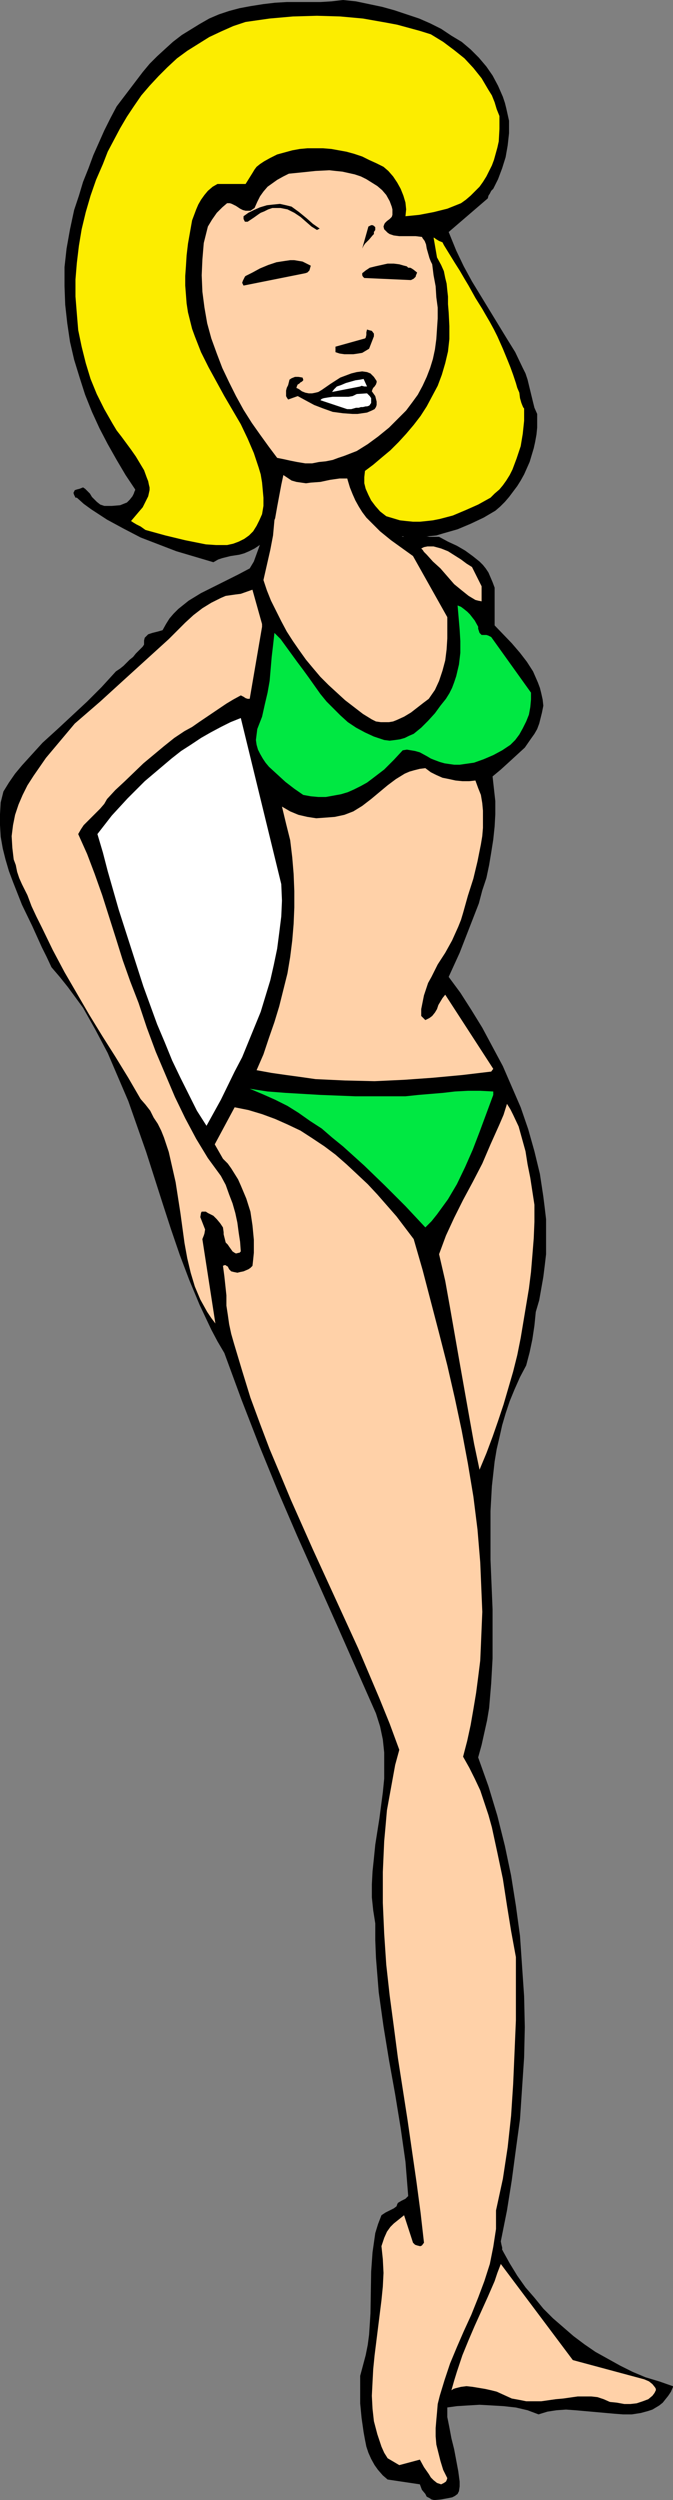
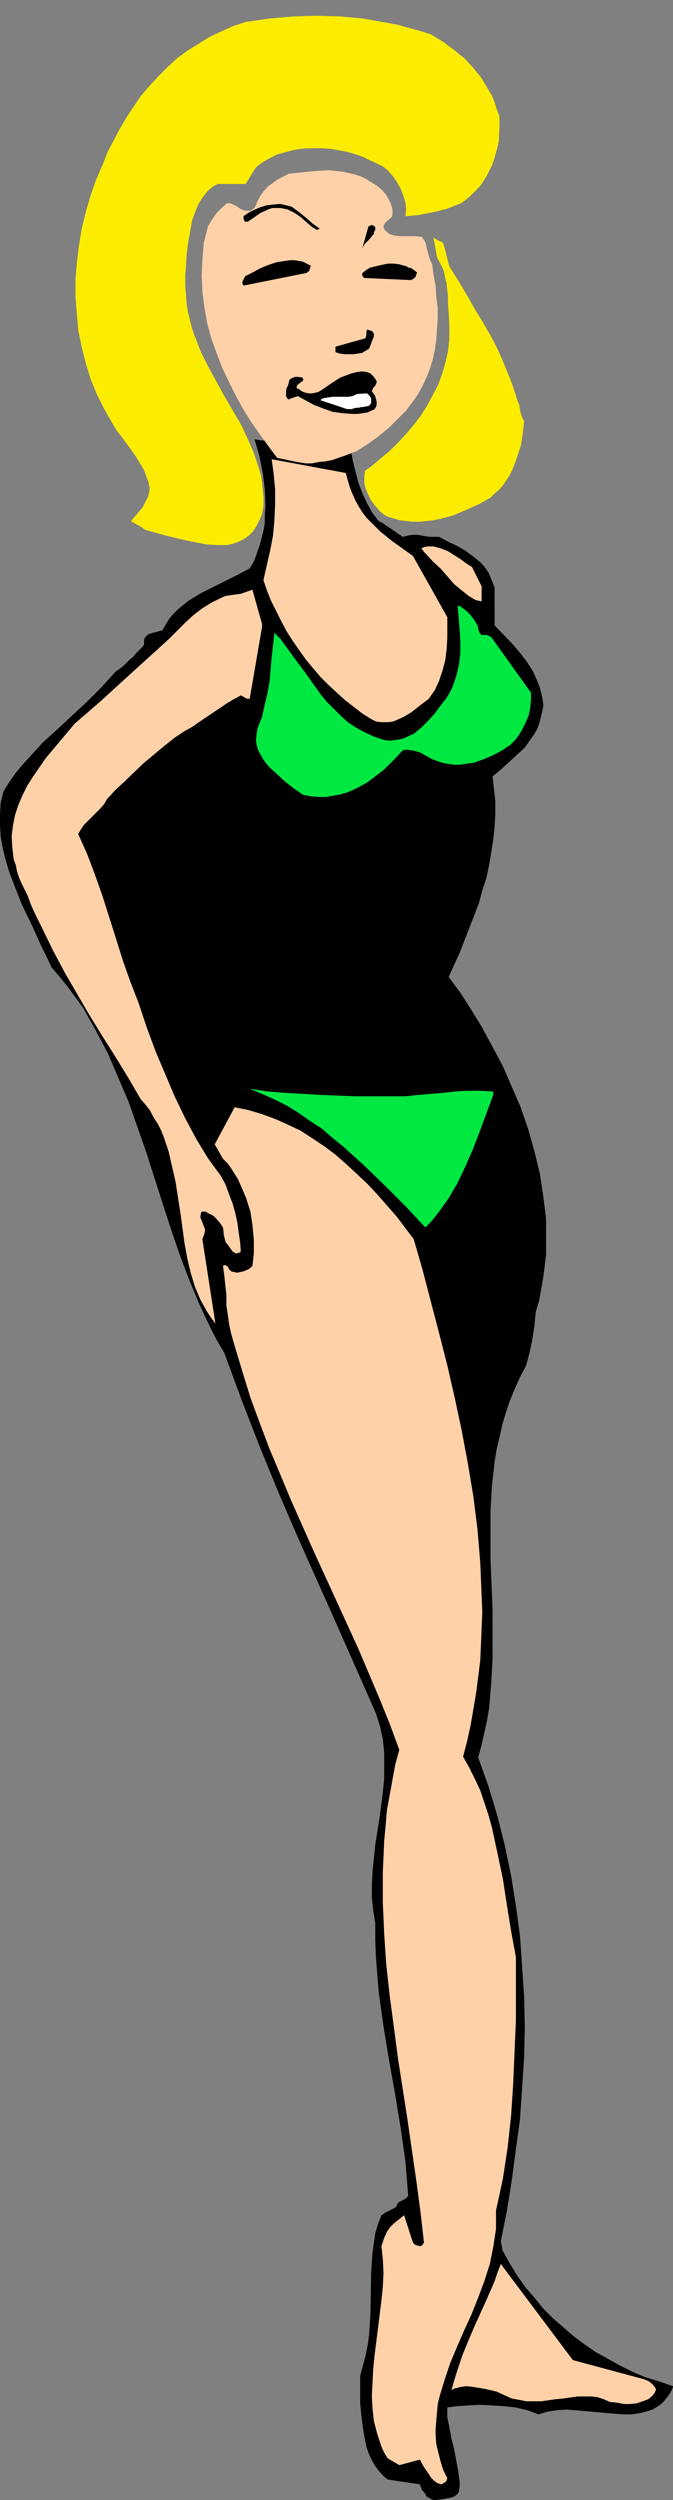
<svg xmlns="http://www.w3.org/2000/svg" xmlns:ns1="http://sodipodi.sourceforge.net/DTD/sodipodi-0.dtd" xmlns:ns2="http://www.inkscape.org/namespaces/inkscape" version="1.0" width="41.955mm" height="155.711mm" id="svg23" ns1:docname="Bikini Woman 04.wmf">
  <rect width="100%" height="100%" fill="#808080" stroke="none" />
  <ns1:namedview id="namedview23" pagecolor="#ffffff" bordercolor="#000000" borderopacity="0.25" ns2:showpageshadow="2" ns2:pageopacity="0.0" ns2:pagecheckerboard="0" ns2:deskcolor="#d1d1d1" ns2:document-units="mm" />
  <defs id="defs1">
    <pattern id="WMFhbasepattern" patternUnits="userSpaceOnUse" width="6" height="6" x="0" y="0" />
  </defs>
  <path style="fill:#000000;fill-opacity:1;fill-rule:evenodd;stroke:none" d="m 105.391,566.7 v 0.97 1.293 l 0.485,2.424 0.485,2.585 0.647,2.585 0.485,2.585 0.485,2.585 0.323,2.424 v 1.131 l -0.162,1.131 -0.323,0.646 -0.647,0.485 -0.647,0.323 -0.808,0.162 -1.778,0.323 -1.616,0.162 -0.647,-0.162 -0.485,-0.323 -0.647,-0.323 -0.323,-0.646 -0.808,-0.97 -0.485,-1.293 -7.597,-1.131 -1.131,-0.97 -1.131,-1.293 -0.808,-1.131 -0.808,-1.454 -0.647,-1.454 -0.485,-1.454 -0.323,-1.616 -0.323,-1.778 -0.485,-3.393 -0.323,-3.393 v -3.393 -3.07 l 0.647,-2.424 0.647,-2.424 0.485,-2.424 0.323,-2.424 0.323,-5.009 0.162,-9.857 0.162,-2.262 0.162,-2.262 0.323,-2.262 0.323,-2.262 0.647,-2.101 0.808,-2.101 0.97,-0.646 0.97,-0.485 0.97,-0.485 0.647,-0.485 0.162,-0.485 0.162,-0.323 0.808,-0.485 0.97,-0.485 0.323,-0.323 0.323,-0.323 -0.323,-4.04 -0.323,-4.04 -1.131,-7.918 -1.293,-7.918 -1.455,-8.08 -1.293,-7.918 -1.131,-8.08 -0.323,-4.04 -0.323,-4.04 -0.162,-4.04 v -4.04 l -0.485,-3.07 -0.323,-3.07 v -3.07 l 0.162,-3.07 0.323,-3.07 0.323,-3.232 0.97,-6.14 0.808,-6.14 0.323,-3.232 v -3.07 -3.07 l -0.323,-3.07 -0.647,-3.07 -0.97,-3.07 -9.214,-20.845 -9.375,-21.007 -4.526,-10.503 -4.364,-10.665 -4.203,-10.827 -4.041,-10.988 -1.616,-2.747 -1.455,-2.747 -2.748,-5.817 -2.425,-5.817 -2.263,-5.979 -2.101,-6.14 -1.94,-5.979 -3.879,-12.119 -2.101,-5.979 -2.101,-5.979 -2.425,-5.656 -2.425,-5.656 -2.91,-5.494 -1.455,-2.585 -1.455,-2.585 -1.778,-2.424 -1.778,-2.424 -1.94,-2.424 -1.94,-2.262 -1.131,-2.424 -1.131,-2.262 -2.263,-5.009 -2.425,-5.009 -2.101,-5.332 -0.97,-2.585 -0.808,-2.747 -0.647,-2.585 -0.485,-2.747 L 0,194.233 v -2.585 l 0.162,-2.747 0.647,-2.585 1.293,-2.101 1.455,-2.101 1.616,-1.939 1.616,-1.778 3.233,-3.555 3.556,-3.232 6.951,-6.464 3.394,-3.393 3.394,-3.717 0.97,-0.646 0.808,-0.646 1.455,-1.454 0.808,-0.646 0.647,-0.808 1.616,-1.616 0.323,-0.485 v -0.485 -0.485 l 0.162,-0.646 0.485,-0.485 0.323,-0.323 0.97,-0.323 1.293,-0.323 1.131,-0.323 0.808,-1.454 0.808,-1.293 0.97,-1.131 1.131,-1.131 2.425,-1.939 2.91,-1.778 2.91,-1.454 2.91,-1.454 2.91,-1.454 2.748,-1.454 0.97,-1.616 0.647,-1.778 0.647,-1.778 0.485,-1.778 0.485,-1.939 0.323,-1.778 v -1.939 l 0.162,-2.101 -0.162,-3.878 -0.485,-3.878 -0.808,-4.04 -1.131,-3.878 1.131,0.162 1.293,0.162 1.131,0.162 1.293,0.162 2.748,0.646 2.748,0.485 2.748,0.162 h 1.455 l 1.293,-0.162 1.455,-0.323 1.293,-0.485 1.293,-0.646 1.293,-0.808 h 0.97 l 0.97,5.333 0.647,2.585 0.647,2.585 0.97,2.585 1.131,2.424 1.131,2.101 1.616,2.101 0.97,0.485 0.647,0.485 1.455,0.97 2.586,1.778 1.293,-0.323 0.97,-0.162 h 1.131 l 0.97,0.162 0.97,0.162 0.97,0.162 h 1.131 1.131 l 2.101,1.131 2.101,0.97 1.94,1.131 1.778,1.293 1.616,1.293 0.808,0.808 0.647,0.808 0.647,0.97 0.485,1.131 0.485,1.131 0.485,1.293 v 8.888 l 4.041,4.201 1.94,2.262 1.616,2.101 1.455,2.262 1.131,2.585 0.485,1.293 0.323,1.293 0.323,1.454 0.162,1.454 -0.323,1.616 -0.323,1.293 -0.323,1.293 -0.485,1.293 -0.647,1.131 -0.808,1.131 -1.455,2.101 -1.94,1.778 -1.94,1.778 -1.778,1.616 -1.94,1.616 0.323,2.909 0.323,2.909 v 3.07 l -0.162,2.909 -0.323,3.07 -0.485,3.07 -0.485,2.909 -0.647,3.07 -0.97,2.909 -0.808,3.07 -2.263,5.817 -2.263,5.817 -2.586,5.656 2.748,3.717 2.586,4.04 2.586,4.201 2.425,4.525 2.425,4.525 2.101,4.848 2.101,4.848 1.778,5.171 1.455,5.171 1.293,5.333 0.808,5.333 0.323,2.585 0.323,2.747 v 2.747 2.747 2.747 l -0.323,2.747 -0.323,2.585 -0.485,2.747 -0.485,2.747 -0.808,2.747 -0.323,3.232 -0.485,3.232 -0.647,3.07 -0.808,3.07 -1.455,2.747 -1.293,2.909 -1.131,2.747 -0.97,2.909 -0.808,2.747 -0.647,2.909 -0.647,2.747 -0.485,2.909 -0.647,5.817 -0.323,5.817 v 5.656 5.817 l 0.485,11.635 v 5.817 5.817 l -0.323,5.817 -0.485,5.817 -0.485,2.909 -0.647,2.909 -0.647,2.909 -0.808,2.909 2.425,6.787 2.101,6.948 1.778,7.11 1.455,6.948 1.131,7.11 0.97,7.11 0.485,7.11 0.485,7.11 0.162,7.272 -0.162,7.11 -0.485,7.272 -0.485,7.272 -0.97,7.11 -0.97,7.272 -1.131,7.11 -1.455,7.272 0.162,0.808 0.162,0.646 v 0.646 h 0.162 v 0.162 l 1.616,2.909 1.778,2.909 1.94,2.747 2.101,2.424 2.101,2.585 2.263,2.262 2.425,2.101 2.425,2.101 2.586,1.939 2.586,1.778 2.91,1.616 2.91,1.616 2.91,1.454 3.071,1.293 3.233,0.97 3.233,1.131 v 0.162 l -0.485,1.131 -0.647,0.97 -0.647,0.808 -0.647,0.808 -0.808,0.646 -0.808,0.485 -0.808,0.485 -0.97,0.323 -1.778,0.485 -2.101,0.323 h -2.101 l -2.101,-0.162 -9.052,-0.808 -2.263,-0.162 -2.263,0.162 -2.101,0.323 -2.101,0.646 -2.586,-0.97 -2.748,-0.646 -2.91,-0.323 -2.748,-0.162 -2.91,-0.162 -2.748,0.162 -2.586,0.162 z" id="path1" />
-   <path style="fill:#ffd1a8;fill-opacity:1;fill-rule:evenodd;stroke:none" d="m 125.919,283.592 v 4.04 l -0.162,3.878 -0.323,4.04 -0.323,3.878 -0.485,3.878 -0.647,3.878 -0.647,3.878 -0.647,3.878 -0.808,4.04 -0.97,3.878 -1.131,3.878 -1.131,3.878 -1.293,3.878 -1.293,3.717 -1.455,3.878 -1.616,3.878 -1.293,-6.14 -1.131,-6.302 -2.263,-12.766 -2.263,-12.927 -1.131,-6.302 -1.455,-6.302 1.616,-4.363 1.94,-4.201 2.101,-4.201 2.263,-4.201 2.263,-4.363 1.94,-4.525 2.101,-4.686 0.97,-2.262 0.808,-2.585 0.808,1.293 0.647,1.293 1.293,2.747 0.808,2.909 0.808,2.909 0.485,3.07 0.647,3.232 z" id="path2" />
  <path style="fill:#00e842;fill-opacity:1;fill-rule:evenodd;stroke:none" d="m 125.111,163.045 v 1.616 l -0.162,1.778 -0.323,1.778 -0.647,1.616 -0.808,1.616 -0.808,1.454 -0.97,1.293 -1.131,1.131 -1.94,1.293 -2.101,1.131 -2.263,0.97 -2.263,0.808 -2.263,0.323 -1.131,0.162 h -1.293 l -1.131,-0.162 -1.131,-0.162 -1.131,-0.323 -1.293,-0.485 -0.808,-0.323 -0.808,-0.485 -1.778,-0.97 -1.131,-0.323 -0.97,-0.162 -0.97,-0.162 -0.97,0.162 -2.101,2.262 -2.263,2.262 -2.748,2.101 -1.293,0.97 -1.455,0.808 -1.616,0.808 -1.455,0.646 -1.616,0.485 -1.778,0.323 -1.778,0.323 h -1.778 l -1.778,-0.162 -1.778,-0.323 -2.101,-1.454 -2.101,-1.616 -1.94,-1.778 -1.94,-1.778 -0.808,-0.97 -0.647,-0.97 -0.647,-1.131 -0.485,-0.97 -0.323,-1.131 -0.162,-1.131 0.162,-1.293 0.162,-1.293 1.131,-2.909 0.647,-2.909 0.647,-2.747 0.485,-2.747 0.485,-5.656 0.323,-2.747 0.323,-2.909 1.455,1.454 1.293,1.778 2.586,3.555 1.455,1.939 1.293,1.778 2.748,3.878 1.455,1.778 1.616,1.616 1.616,1.616 1.778,1.616 1.94,1.293 2.101,1.131 2.101,0.97 2.425,0.808 1.293,0.162 1.293,-0.162 1.131,-0.162 1.131,-0.323 0.97,-0.485 1.131,-0.485 1.778,-1.454 1.616,-1.616 1.616,-1.778 1.293,-1.778 1.293,-1.616 0.808,-1.293 0.647,-1.293 0.485,-1.293 0.485,-1.454 0.647,-2.747 0.323,-2.747 v -2.747 l -0.162,-2.747 -0.485,-5.656 0.808,0.323 0.647,0.485 0.808,0.646 0.647,0.646 1.131,1.454 0.808,1.454 v 0.485 l 0.162,0.485 0.162,0.485 0.485,0.485 h 1.131 l 0.485,0.162 0.647,0.323 z" id="path3" />
  <path style="fill:#ffd1a8;fill-opacity:1;fill-rule:evenodd;stroke:none" d="m 121.555,460.696 v 14.866 l -0.323,7.595 -0.323,7.433 -0.485,7.433 -0.808,7.433 -1.131,7.433 -0.808,3.717 -0.808,3.717 v 2.262 2.101 l -0.323,2.101 -0.323,2.101 -0.808,4.04 -1.293,4.04 -1.455,3.878 -1.616,4.04 -1.778,3.878 -1.616,3.717 -1.616,3.878 -1.293,3.878 -1.131,3.717 -0.485,1.939 -0.162,1.939 -0.162,1.778 -0.162,1.939 v 1.939 l 0.162,1.939 0.485,1.939 0.485,1.939 0.647,2.101 0.97,1.939 -0.162,0.485 -0.162,0.323 -0.485,0.323 -0.647,0.323 -0.97,-0.323 -0.808,-0.646 -0.647,-0.646 -0.485,-0.808 -1.132,-1.616 -0.97,-1.778 -4.849,1.293 -2.748,-1.616 -0.808,-1.293 -0.647,-1.454 -0.485,-1.454 -0.485,-1.454 -0.808,-3.07 -0.323,-2.909 -0.162,-3.07 0.162,-3.232 0.162,-3.07 0.323,-3.232 0.808,-6.464 0.808,-6.464 0.323,-3.232 0.162,-3.232 -0.162,-3.232 -0.323,-3.07 0.323,-0.97 0.323,-0.97 0.647,-1.454 0.808,-1.131 0.808,-0.808 2.425,-1.939 2.101,6.464 0.162,0.162 0.323,0.323 0.485,0.162 0.647,0.162 h 0.162 l 0.323,-0.162 0.485,-0.646 -0.808,-7.11 -0.97,-7.272 -2.101,-14.543 -2.263,-14.543 -0.97,-7.433 -0.97,-7.272 -0.808,-7.272 -0.485,-7.272 -0.323,-7.272 v -7.272 l 0.323,-7.272 0.323,-3.555 0.323,-3.717 0.647,-3.555 0.647,-3.555 0.647,-3.555 0.97,-3.555 -2.263,-6.14 -2.425,-5.979 -5.011,-11.796 -5.334,-11.635 -5.334,-11.635 -5.173,-11.635 -2.425,-5.817 -2.586,-6.14 -2.263,-5.979 -2.263,-6.14 -1.94,-6.302 -1.94,-6.464 -0.647,-2.262 -0.485,-2.262 -0.323,-2.262 -0.323,-2.101 v -2.424 l -0.485,-4.525 -0.323,-2.424 0.323,-0.162 h 0.323 l 0.162,0.162 0.323,0.162 0.323,0.646 0.485,0.485 0.647,0.162 0.808,0.162 0.647,-0.162 0.808,-0.162 1.131,-0.485 0.485,-0.323 0.485,-0.485 0.162,-1.454 0.162,-1.616 v -3.07 l -0.323,-3.393 -0.485,-3.232 -0.97,-3.07 -1.293,-3.07 -0.647,-1.454 -0.808,-1.293 -0.808,-1.293 -0.808,-1.131 -0.647,-0.646 -0.485,-0.485 -0.647,-1.131 -0.647,-1.131 -0.647,-1.131 4.688,-8.726 3.233,0.646 3.233,0.97 3.071,1.131 2.91,1.293 3.071,1.454 2.748,1.778 2.91,1.939 2.586,1.939 2.586,2.262 2.425,2.262 2.586,2.424 2.263,2.424 2.263,2.585 2.263,2.585 4.041,5.333 2.101,7.272 1.94,7.433 1.94,7.433 1.94,7.595 1.778,7.756 1.616,7.595 1.455,7.756 1.293,7.756 0.97,7.756 0.647,7.756 0.323,7.756 0.162,3.878 -0.162,3.878 -0.162,3.878 -0.162,3.717 -0.485,3.878 -0.485,3.717 -0.647,3.878 -0.647,3.717 -0.808,3.717 -0.97,3.717 1.455,2.585 1.293,2.585 1.293,2.747 0.97,2.909 0.97,2.909 0.808,2.909 1.293,5.979 1.293,6.14 0.97,6.302 0.97,5.979 z" id="path4" />
-   <path style="fill:#ffd1a8;fill-opacity:1;fill-rule:evenodd;stroke:none" d="m 116.221,251.597 -0.485,0.646 -6.789,0.808 -6.951,0.646 -6.789,0.485 -6.951,0.323 -6.951,-0.162 -6.951,-0.323 -3.394,-0.485 -3.556,-0.485 -3.394,-0.485 -3.556,-0.646 1.616,-3.717 1.293,-3.878 1.293,-3.717 1.131,-3.717 0.97,-3.878 0.97,-3.878 0.647,-3.878 0.485,-3.878 0.323,-3.878 0.162,-3.878 v -3.878 l -0.162,-4.04 -0.323,-3.878 -0.485,-4.04 -0.97,-3.878 -0.97,-4.04 1.94,1.131 1.94,0.808 2.101,0.485 2.101,0.323 2.263,-0.162 2.101,-0.162 2.263,-0.485 2.101,-0.808 2.101,-1.293 2.101,-1.616 3.879,-3.232 1.94,-1.454 2.101,-1.293 1.131,-0.485 1.131,-0.323 1.293,-0.323 1.293,-0.162 1.293,0.97 1.293,0.646 1.455,0.646 1.616,0.323 1.455,0.323 1.616,0.162 h 1.616 l 1.455,-0.162 0.647,1.778 0.647,1.616 0.323,1.939 0.162,1.778 v 2.101 1.939 l -0.162,1.939 -0.323,1.939 -0.808,4.04 -0.97,4.04 -1.293,4.04 -1.131,4.04 -0.485,1.616 -0.647,1.616 -1.455,3.232 -1.616,2.909 -1.778,2.747 -1.455,2.909 -0.808,1.454 -0.485,1.454 -0.485,1.454 -0.323,1.616 -0.323,1.616 v 1.616 l 0.647,0.646 0.323,0.323 v 0 l 0.97,-0.485 0.647,-0.485 0.647,-0.808 0.485,-0.808 0.323,-0.97 0.485,-0.808 0.485,-0.808 0.647,-0.808 z" id="path5" />
  <path style="fill:#00e842;fill-opacity:1;fill-rule:evenodd;stroke:none" d="m 116.221,257.738 -1.616,4.363 -1.616,4.363 -1.616,4.201 -1.778,4.04 -1.94,4.04 -2.101,3.555 -1.293,1.778 -1.293,1.778 -1.293,1.616 -1.455,1.454 -4.688,-5.009 -4.849,-4.848 -4.849,-4.686 -5.011,-4.525 -2.586,-2.101 -2.425,-2.101 -2.748,-1.778 -2.748,-1.939 -2.586,-1.616 -2.91,-1.454 -2.91,-1.293 -3.071,-1.293 4.203,0.646 4.203,0.323 8.244,0.485 8.244,0.323 h 4.203 4.526 3.071 l 3.071,-0.323 5.819,-0.485 2.748,-0.323 3.071,-0.162 h 2.91 l 3.071,0.162 z" id="path6" />
  <path style="fill:#ffd1a8;fill-opacity:1;fill-rule:evenodd;stroke:none" d="m 113.473,137.999 v 3.555 l -0.808,-0.162 -0.647,-0.162 -0.808,-0.485 -0.808,-0.485 -1.616,-1.293 -1.778,-1.454 -3.233,-3.717 -1.778,-1.616 -1.455,-1.616 -0.647,-0.646 -0.323,-0.485 -0.323,-0.323 v 0 l 0.647,-0.323 0.808,-0.162 h 0.808 0.647 l 1.778,0.485 1.616,0.646 3.071,1.939 1.293,0.97 1.293,0.808 z" id="path7" />
  <path style="fill:#ffd1a8;fill-opacity:1;fill-rule:evenodd;stroke:none" d="m 105.391,145.27 v 2.424 2.585 l -0.162,2.585 -0.323,2.585 -0.647,2.424 -0.808,2.424 -0.97,2.101 -1.455,2.101 -1.293,0.97 -1.455,1.131 -1.455,1.131 -1.616,0.97 -1.778,0.808 -0.808,0.323 -0.97,0.162 H 90.681 89.711 l -1.131,-0.162 -0.97,-0.485 -2.101,-1.293 -2.101,-1.616 -2.101,-1.616 -1.94,-1.778 -1.94,-1.778 -1.94,-1.939 -1.778,-2.101 -1.616,-1.939 -1.616,-2.262 -1.455,-2.101 -1.455,-2.262 -1.293,-2.424 -2.425,-4.848 -0.97,-2.424 -0.808,-2.424 0.808,-3.555 0.808,-3.555 0.647,-3.393 0.323,-3.555 0.162,-3.717 v -3.555 l -0.323,-3.555 -0.485,-3.555 17.457,3.232 0.485,1.778 0.485,1.616 0.647,1.616 0.647,1.454 0.808,1.454 0.808,1.293 0.97,1.293 1.131,1.131 2.101,2.101 2.586,2.101 5.173,3.717 z" id="path8" />
-   <path style="fill:#ffffff;fill-opacity:1;fill-rule:evenodd;stroke:none" d="m 66.273,208.129 0.162,3.878 -0.162,3.717 -0.485,3.878 -0.485,3.717 -0.808,3.878 -0.808,3.555 -1.131,3.717 -1.131,3.717 -1.455,3.555 -1.455,3.555 -1.455,3.555 -1.778,3.393 -3.233,6.625 -3.394,6.14 -2.263,-3.555 -1.94,-3.878 -1.94,-3.878 -1.94,-4.04 -1.778,-4.363 -1.778,-4.201 -3.233,-8.888 -2.91,-9.049 -2.91,-9.049 -2.586,-9.049 -1.131,-4.363 -1.293,-4.363 3.394,-4.363 3.718,-4.04 4.041,-4.04 4.203,-3.555 2.101,-1.778 2.263,-1.778 2.263,-1.454 2.425,-1.616 2.263,-1.293 2.425,-1.293 2.263,-1.131 2.425,-0.97 z" id="path9" />
  <path style="fill:#ffd1a8;fill-opacity:1;fill-rule:evenodd;stroke:none" d="m 61.747,147.533 -2.91,16.967 v 0 h -0.485 l -0.485,-0.162 -0.485,-0.323 -0.323,-0.162 -0.323,-0.162 -1.778,0.97 -1.616,0.97 -6.466,4.363 -1.616,1.131 -1.778,0.97 -2.425,1.616 -2.425,1.939 -4.849,4.04 -4.364,4.201 -2.263,2.101 -1.94,2.101 -0.647,1.131 -0.97,1.131 -1.94,1.939 -1.94,1.939 -0.647,0.97 -0.647,1.131 2.101,4.686 1.778,4.686 1.778,5.009 3.233,10.18 1.616,5.171 1.778,5.009 1.94,5.009 1.94,5.817 2.101,5.656 2.263,5.333 2.263,5.333 2.425,5.009 2.586,4.848 2.748,4.525 3.071,4.201 1.131,2.101 0.808,2.262 0.808,2.101 0.647,2.262 0.485,2.262 0.323,2.424 0.323,2.101 0.162,2.262 -0.323,0.323 h -0.162 l -0.647,0.162 -0.323,-0.162 -0.485,-0.323 -0.808,-1.131 -0.323,-0.485 -0.485,-0.485 -0.162,-0.646 -0.162,-0.646 -0.162,-0.646 v -0.485 l -0.162,-1.131 -0.323,-0.485 -0.323,-0.485 -0.808,-0.97 -0.808,-0.808 -1.293,-0.646 -0.485,-0.323 h -0.808 -0.162 l -0.162,0.323 -0.162,0.97 1.131,2.909 -0.162,0.97 -0.162,0.485 -0.323,0.808 3.071,19.876 -0.97,-1.293 -0.97,-1.454 -0.808,-1.454 -0.808,-1.454 -1.293,-3.07 -0.97,-3.232 -0.808,-3.393 -0.647,-3.555 -0.97,-7.11 -1.131,-7.272 -0.808,-3.555 -0.808,-3.555 -1.131,-3.393 -0.647,-1.616 -0.808,-1.616 -0.97,-1.454 -0.808,-1.616 -1.131,-1.454 -1.131,-1.293 -2.91,-5.009 -3.071,-5.009 -3.071,-4.848 -3.071,-5.009 -2.91,-5.009 -2.91,-5.009 -2.748,-5.171 -2.586,-5.333 -1.293,-2.585 -1.131,-2.424 -0.97,-2.585 -1.293,-2.585 -0.647,-1.454 -0.485,-1.454 -0.323,-1.616 -0.485,-1.293 -0.323,-2.747 -0.162,-2.747 0.323,-2.585 0.485,-2.424 0.808,-2.424 0.97,-2.262 1.131,-2.262 1.455,-2.262 1.455,-2.101 1.455,-2.101 3.394,-4.04 3.394,-4.04 5.981,-5.171 5.496,-5.009 5.334,-4.848 5.334,-4.848 3.879,-3.878 1.94,-1.778 2.101,-1.616 2.101,-1.293 2.263,-1.131 1.131,-0.485 1.131,-0.162 1.131,-0.162 1.293,-0.162 2.748,-0.97 2.263,8.08 z" id="path10" />
  <path style="fill:#ffd1a8;fill-opacity:1;fill-rule:evenodd;stroke:none" d="m 106.361,562.66 0.485,-0.323 0.485,-0.162 1.293,-0.323 1.293,-0.162 1.455,0.162 2.91,0.485 1.455,0.323 1.293,0.323 1.778,0.808 1.778,0.808 1.778,0.323 1.616,0.323 h 1.778 1.778 l 3.394,-0.485 1.778,-0.162 3.394,-0.485 h 1.616 1.616 l 1.455,0.162 1.455,0.485 1.455,0.646 1.616,0.162 1.778,0.323 h 1.455 l 1.455,-0.162 1.455,-0.485 1.293,-0.485 0.97,-0.808 0.485,-0.646 0.323,-0.646 v -0.323 l -0.162,-0.323 -0.647,-0.808 -0.808,-0.646 -1.131,-0.485 -16.811,-4.525 -16.972,-22.623 -0.808,2.101 -0.647,1.939 -1.616,3.717 -3.071,6.787 -1.455,3.393 -1.455,3.555 -0.647,1.939 -0.647,1.939 -0.647,2.101 z" id="path11" />
-   <path style="fill:#000000;fill-opacity:1;fill-rule:evenodd;stroke:none" d="m 126.566,97.439 v 1.616 1.616 l -0.162,1.616 -0.323,1.778 -0.323,1.454 -0.485,1.616 -0.485,1.616 -1.293,2.909 -0.808,1.454 -0.808,1.293 -0.97,1.293 -0.97,1.293 -0.97,1.131 -1.131,1.131 -1.131,0.97 -2.748,1.616 -3.071,1.454 -3.071,1.293 -3.394,0.97 -1.616,0.485 -1.616,0.162 -1.778,0.162 -1.616,0.162 -1.778,-0.162 -1.616,-0.162 -1.778,-0.485 -1.616,-0.485 -0.97,-0.646 -0.97,-0.808 -1.616,-1.616 -1.616,-1.939 -1.293,-1.939 -0.808,-5.171 -0.808,-0.323 -0.97,-0.162 h -0.97 -0.97 l -1.131,0.162 -1.131,0.162 -2.263,0.485 -2.263,0.162 -1.131,0.162 -1.131,-0.162 -1.131,-0.162 -1.131,-0.323 -0.97,-0.646 -0.97,-0.646 -0.485,2.262 -0.485,2.585 -0.485,2.585 -0.485,2.747 -0.485,1.131 -0.485,1.293 -0.485,1.131 -0.647,1.131 -0.808,0.97 -0.97,0.808 -0.97,0.646 -1.293,0.646 -1.131,0.485 -1.131,0.323 -2.101,0.323 -1.94,0.485 -0.97,0.323 -1.131,0.646 -4.364,-1.293 -4.364,-1.293 -4.203,-1.616 -4.203,-1.616 -4.041,-2.101 -3.879,-2.101 -3.718,-2.424 -1.778,-1.293 -1.616,-1.454 h -0.323 l -0.162,-0.323 -0.162,-0.323 -0.162,-0.485 0.323,-0.646 0.485,-0.162 0.647,-0.162 0.808,-0.323 0.485,0.323 0.647,0.646 0.485,0.485 0.485,0.808 1.131,1.131 0.808,0.646 0.97,0.323 h 1.778 l 1.94,-0.162 0.808,-0.323 0.808,-0.323 0.647,-0.646 0.647,-0.808 0.323,-0.646 0.162,-0.485 0.162,-0.323 v -0.162 l -2.263,-3.393 -2.101,-3.555 -2.101,-3.717 -1.94,-3.717 -1.778,-3.878 -1.616,-4.04 -1.293,-4.04 -1.293,-4.201 -0.97,-4.201 -0.647,-4.363 -0.485,-4.363 -0.162,-4.363 v -4.525 l 0.485,-4.363 0.808,-4.525 0.97,-4.525 1.131,-3.393 0.97,-3.232 1.293,-3.232 1.131,-3.07 1.293,-2.909 1.293,-2.909 1.455,-2.909 1.455,-2.747 3.071,-4.04 3.071,-4.04 1.616,-1.939 1.778,-1.778 1.94,-1.778 1.778,-1.616 2.101,-1.616 2.101,-1.293 2.101,-1.293 2.263,-1.293 2.263,-0.97 2.425,-0.808 2.425,-0.646 2.586,-0.485 3.071,-0.485 2.748,-0.323 2.748,-0.162 h 7.92 L 78.073,0.323 80.821,0 l 3.071,0.323 3.071,0.646 3.071,0.646 2.91,0.808 2.91,0.97 2.91,0.97 2.586,1.131 2.586,1.293 2.425,1.616 2.425,1.454 2.101,1.778 1.94,1.939 1.778,2.101 1.455,2.101 1.293,2.424 1.131,2.585 0.485,1.454 0.323,1.293 0.323,1.454 0.323,1.454 v 2.909 l -0.323,2.909 -0.485,2.747 -0.808,2.585 -0.97,2.585 -1.131,2.262 -0.485,0.485 -0.323,0.646 -0.323,0.485 -0.162,0.646 -9.214,7.918 1.778,4.363 1.778,3.717 1.94,3.555 4.041,6.625 4.041,6.625 2.101,3.393 1.778,3.717 0.647,1.293 0.485,1.454 1.293,5.333 0.323,1.293 z" id="path12" />
  <path style="fill:#ffd1a8;fill-opacity:1;fill-rule:evenodd;stroke:none" d="m 101.835,62.213 0.323,2.585 0.485,2.585 0.162,2.585 0.323,2.424 v 2.585 l -0.162,2.424 -0.162,2.424 -0.323,2.424 -0.485,2.262 -0.647,2.101 -0.808,2.101 -0.97,2.101 -1.131,2.101 -1.293,1.778 -1.455,1.939 -1.616,1.616 -2.425,2.424 -2.586,2.101 -2.425,1.778 -2.586,1.616 -2.91,1.131 -1.455,0.485 -1.293,0.485 -1.616,0.323 -1.616,0.162 -1.616,0.323 h -1.616 l -1.94,-0.323 -1.616,-0.323 -1.455,-0.323 -1.616,-0.323 -1.94,-2.585 -2.101,-2.909 -1.94,-2.747 -1.94,-3.07 -1.778,-3.232 -1.616,-3.232 -1.616,-3.393 -1.293,-3.393 -1.293,-3.555 -0.97,-3.555 -0.647,-3.717 -0.485,-3.717 -0.162,-3.878 0.162,-3.717 0.323,-3.878 0.97,-3.878 0.97,-1.616 1.131,-1.616 1.293,-1.293 1.131,-0.97 h 0.647 l 0.485,0.162 0.97,0.485 0.485,0.323 0.485,0.323 0.647,0.323 0.647,0.162 h 1.131 l 0.485,-0.323 0.485,-0.323 0.647,-1.454 0.647,-1.293 0.808,-1.131 0.97,-1.131 1.131,-0.808 1.131,-0.808 1.455,-0.808 1.293,-0.646 3.233,-0.323 3.071,-0.323 3.233,-0.162 1.455,0.162 1.616,0.162 1.455,0.323 1.455,0.323 1.455,0.485 1.293,0.646 1.293,0.808 1.293,0.808 1.131,0.97 0.97,1.131 0.808,1.454 0.485,1.293 0.162,0.646 v 0.646 0.646 l -0.162,0.485 -0.485,0.485 -0.647,0.485 -0.485,0.485 -0.162,0.323 -0.162,0.485 0.162,0.646 0.323,0.323 0.485,0.485 0.485,0.323 0.97,0.323 1.293,0.162 h 1.293 1.293 1.293 l 1.293,0.162 h 0.162 l 0.162,0.323 0.485,0.646 0.323,0.808 0.162,0.97 0.323,1.131 0.323,1.131 0.323,0.808 z" id="path13" />
  <path style="fill:#fced00;fill-opacity:1;fill-rule:evenodd;stroke:none" d="m 117.676,27.309 v 1.616 1.454 l -0.162,2.909 -0.323,1.454 -0.808,2.909 -0.485,1.293 -0.647,1.293 -0.647,1.293 -0.808,1.293 -0.808,1.131 -1.131,1.131 -0.97,0.97 -1.131,0.97 -1.131,0.808 -1.616,0.646 -1.616,0.646 -3.233,0.808 -3.394,0.646 -3.233,0.323 0.162,-1.616 L 95.531,47.669 95.046,46.053 94.399,44.438 93.591,42.983 92.621,41.529 91.49,40.236 90.358,39.267 88.742,38.459 86.964,37.651 85.347,36.843 83.407,36.196 81.629,35.712 79.851,35.388 78.073,35.065 76.133,34.904 h -1.778 -1.94 l -1.778,0.162 -1.778,0.323 -1.778,0.485 -1.778,0.485 -1.616,0.808 -1.455,0.808 -0.97,0.646 -0.808,0.646 -0.485,0.646 -0.485,0.808 -0.808,1.293 -0.808,1.293 h -6.627 l -1.131,0.646 -1.131,0.97 -0.808,0.97 -0.808,1.131 -0.647,1.131 -0.485,1.131 -0.97,2.585 -0.485,2.747 -0.485,2.747 -0.323,2.747 -0.162,2.585 -0.162,2.262 v 2.262 l 0.162,2.101 0.162,2.101 0.323,2.101 0.485,1.939 0.485,1.939 0.647,1.778 1.455,3.717 1.778,3.555 3.718,6.787 3.879,6.625 1.616,3.393 1.455,3.393 1.131,3.393 0.485,1.616 0.323,1.939 0.162,1.778 0.162,1.778 v 1.939 l -0.323,1.939 -0.647,1.454 -0.647,1.293 -0.808,1.293 -0.97,0.97 -1.131,0.808 -1.293,0.646 -1.293,0.485 -1.455,0.323 h -2.586 l -2.425,-0.162 -2.425,-0.485 -2.425,-0.485 -4.688,-1.131 -4.688,-1.293 -1.131,-0.808 -0.97,-0.485 -0.808,-0.485 -0.485,-0.323 1.778,-2.101 0.97,-1.131 0.647,-1.293 0.647,-1.293 0.323,-1.454 v -0.646 l -0.162,-0.646 -0.162,-0.808 -0.323,-0.808 -0.647,-1.778 -0.97,-1.616 -0.97,-1.616 -1.131,-1.616 -2.263,-3.07 -1.131,-1.454 -0.97,-1.616 -1.94,-3.393 -1.778,-3.555 -1.455,-3.555 -1.131,-3.717 -0.97,-3.878 -0.808,-3.878 -0.323,-3.878 -0.323,-4.04 v -4.04 l 0.323,-3.878 0.485,-4.04 0.647,-3.878 0.97,-4.04 1.131,-3.878 1.293,-3.717 1.616,-3.717 1.131,-2.909 1.455,-2.747 1.455,-2.747 1.616,-2.747 1.616,-2.424 1.778,-2.585 1.94,-2.262 2.101,-2.262 2.101,-2.101 2.263,-2.101 2.425,-1.778 2.586,-1.616 2.586,-1.616 2.748,-1.293 2.91,-1.293 2.91,-0.97 5.657,-0.808 5.496,-0.485 5.657,-0.162 5.496,0.162 5.334,0.485 5.496,0.97 2.586,0.485 5.334,1.454 2.586,0.808 2.91,1.778 2.586,1.939 2.425,1.939 2.101,2.262 1.94,2.424 1.616,2.747 0.808,1.293 0.647,1.616 0.485,1.616 z" id="path14" />
  <path style="fill:#000000;fill-opacity:1;fill-rule:evenodd;stroke:none" d="m 97.955,64.96 v 0.162 l -0.162,0.162 -0.323,0.323 -0.647,0.323 -10.83,-0.485 H 85.832 L 85.509,65.121 85.347,64.798 v -0.485 l 0.808,-0.646 0.97,-0.646 1.293,-0.323 1.455,-0.323 1.455,-0.323 h 1.455 l 1.293,0.162 1.131,0.323 0.647,0.162 0.323,0.323 h 0.485 l 0.323,0.162 0.485,0.323 0.808,0.646 z" id="path15" />
  <path style="fill:#000000;fill-opacity:1;fill-rule:evenodd;stroke:none" d="m 88.742,90.006 -0.162,0.485 -0.323,0.485 -0.323,0.323 -0.162,0.323 -0.162,0.485 0.808,1.131 0.162,0.646 0.162,0.646 v 0.808 l -0.162,0.485 -0.323,0.485 -0.647,0.323 -1.131,0.485 -1.131,0.162 -1.131,0.162 H 83.084 L 80.821,97.278 78.396,96.955 76.133,96.147 74.032,95.339 71.931,94.208 70.153,93.238 67.89,94.046 67.566,93.561 67.405,93.238 v -0.646 -0.646 l 0.162,-0.646 0.323,-0.646 0.323,-1.293 0.485,-0.323 0.808,-0.323 h 0.808 l 0.97,0.162 0.162,0.485 v 0.162 l -0.323,0.323 -0.323,0.162 -0.323,0.323 -0.323,0.162 -0.162,0.323 -0.162,0.485 0.647,0.323 0.647,0.485 0.808,0.323 0.808,0.162 h 0.808 l 0.808,-0.162 0.647,-0.162 0.808,-0.485 2.101,-1.454 2.263,-1.454 1.293,-0.485 1.293,-0.485 1.293,-0.323 1.293,-0.162 1.131,0.162 0.808,0.323 0.808,0.808 0.647,0.97 z" id="path16" />
  <path style="fill:#000000;fill-opacity:1;fill-rule:evenodd;stroke:none" d="m 88.095,79.18 -1.131,2.909 -0.808,0.485 -0.808,0.485 -0.97,0.162 -1.131,0.162 h -1.131 -0.97 l -1.131,-0.162 -0.97,-0.323 v -1.293 l 6.951,-1.939 0.162,-0.162 v 0 l 0.162,-0.646 v -0.646 l 0.162,-0.646 0.485,0.162 0.647,0.162 0.485,0.646 v 0.323 z" id="path17" />
  <path style="fill:#000000;fill-opacity:1;fill-rule:evenodd;stroke:none" d="m 88.095,54.618 v 0.485 l -0.323,0.323 -0.808,0.97 -0.97,0.97 -0.323,0.485 -0.323,0.646 1.455,-5.171 0.323,-0.162 0.323,-0.162 h 0.323 l 0.323,0.162 0.323,0.323 v 0.162 0.485 z" id="path18" />
-   <path style="fill:#ffffff;fill-opacity:1;fill-rule:evenodd;stroke:none" d="m 86.479,90.976 h -0.162 -0.162 -0.323 l -0.647,-0.162 -0.323,0.162 -6.627,1.293 0.485,-0.646 0.647,-0.646 0.97,-0.323 1.131,-0.485 2.263,-0.646 1.131,-0.162 0.808,-0.162 v 0 z" id="path19" />
  <path style="fill:#ffffff;fill-opacity:1;fill-rule:evenodd;stroke:none" d="m 85.509,95.824 v 0 h -0.485 l -0.485,0.162 h -0.647 l -1.131,0.323 H 82.114 81.791 l -6.304,-2.101 0.323,-0.323 0.485,-0.162 0.97,-0.162 1.131,-0.162 h 3.718 l 0.97,-0.162 0.97,-0.485 2.425,-0.162 0.323,0.323 0.323,0.323 0.323,0.485 v 0.485 0.646 l -0.323,0.485 -0.162,0.162 -0.485,0.162 h -0.323 z" id="path20" />
  <path style="fill:#000000;fill-opacity:1;fill-rule:evenodd;stroke:none" d="M 74.679,54.133 73.386,53.325 70.799,51.063 69.345,50.093 67.728,49.285 66.92,49.124 66.112,48.962 H 65.142 64.172 l -0.97,0.323 -0.97,0.485 -0.808,0.323 -0.485,0.323 -1.131,0.808 -0.97,0.646 -0.485,0.323 H 57.868 57.706 l -0.162,-0.323 -0.162,-0.323 v -0.646 l 1.131,-0.808 1.293,-0.646 1.455,-0.646 1.616,-0.485 1.455,-0.162 1.616,-0.162 1.455,0.323 1.293,0.323 1.778,1.293 1.778,1.454 1.455,1.293 1.616,1.131 z" id="path21" />
  <path style="fill:#000000;fill-opacity:1;fill-rule:evenodd;stroke:none" d="m 72.901,63.667 v 0 l -0.162,0.162 -0.323,0.323 -0.485,0.162 -14.548,2.909 -0.162,-0.323 -0.162,-0.323 0.162,-0.485 0.323,-0.646 0.162,-0.323 0.162,-0.162 1.616,-0.808 1.778,-0.97 1.94,-0.808 1.94,-0.646 2.101,-0.323 1.131,-0.162 h 0.97 l 0.97,0.162 0.97,0.162 0.97,0.485 0.97,0.485 z" id="path22" />
-   <path style="fill:#fced00;fill-opacity:1;fill-rule:evenodd;stroke:none" d="m 104.583,57.688 -0.162,-0.323 -0.162,-0.323 -0.808,-0.323 -0.808,-0.485 -0.162,-0.162 -0.323,-0.162 0.808,4.686 0.97,1.778 0.647,1.454 0.323,1.616 0.323,1.293 0.162,1.616 0.162,1.454 v 0.97 0.808 l 0.162,1.939 0.162,3.232 v 3.07 l -0.323,2.909 -0.647,2.747 -0.808,2.747 -0.97,2.585 -1.293,2.424 -1.293,2.424 -1.455,2.262 -1.616,2.101 -1.778,2.101 -1.778,1.939 -1.94,1.939 -1.94,1.616 -2.101,1.778 -1.94,1.454 -0.162,1.454 v 1.454 l 0.323,1.293 0.647,1.454 0.647,1.293 0.97,1.293 1.131,1.293 1.455,1.131 1.616,0.485 1.616,0.485 1.455,0.162 1.616,0.162 h 1.616 l 1.616,-0.162 1.455,-0.162 1.616,-0.323 3.071,-0.808 3.071,-1.293 2.91,-1.293 2.91,-1.616 0.97,-0.97 1.131,-0.97 0.808,-0.97 0.808,-1.131 0.808,-1.293 0.647,-1.293 0.97,-2.585 0.97,-2.909 0.485,-2.909 0.323,-3.07 v -2.909 l -0.162,-0.162 -0.162,-0.323 -0.323,-0.808 -0.323,-1.131 -0.162,-1.293 -0.485,-1.131 -0.323,-1.131 -0.323,-0.97 -0.323,-0.97 -0.647,-1.778 -0.647,-1.616 -1.131,-2.747 -0.647,-1.454 -0.647,-1.454 -0.808,-1.616 -0.97,-1.778 -1.131,-1.939 -0.647,-1.131 -0.808,-1.293 -0.808,-1.293 -0.808,-1.454 -0.808,-1.454 -0.97,-1.616 -1.131,-1.939 -1.131,-1.778 -1.293,-2.101 z" id="path23" />
+   <path style="fill:#fced00;fill-opacity:1;fill-rule:evenodd;stroke:none" d="m 104.583,57.688 -0.162,-0.323 -0.162,-0.323 -0.808,-0.323 -0.808,-0.485 -0.162,-0.162 -0.323,-0.162 0.808,4.686 0.97,1.778 0.647,1.454 0.323,1.616 0.323,1.293 0.162,1.616 0.162,1.454 v 0.97 0.808 l 0.162,1.939 0.162,3.232 v 3.07 l -0.323,2.909 -0.647,2.747 -0.808,2.747 -0.97,2.585 -1.293,2.424 -1.293,2.424 -1.455,2.262 -1.616,2.101 -1.778,2.101 -1.778,1.939 -1.94,1.939 -1.94,1.616 -2.101,1.778 -1.94,1.454 -0.162,1.454 v 1.454 l 0.323,1.293 0.647,1.454 0.647,1.293 0.97,1.293 1.131,1.293 1.455,1.131 1.616,0.485 1.616,0.485 1.455,0.162 1.616,0.162 h 1.616 l 1.616,-0.162 1.455,-0.162 1.616,-0.323 3.071,-0.808 3.071,-1.293 2.91,-1.293 2.91,-1.616 0.97,-0.97 1.131,-0.97 0.808,-0.97 0.808,-1.131 0.808,-1.293 0.647,-1.293 0.97,-2.585 0.97,-2.909 0.485,-2.909 0.323,-3.07 l -0.162,-0.162 -0.162,-0.323 -0.323,-0.808 -0.323,-1.131 -0.162,-1.293 -0.485,-1.131 -0.323,-1.131 -0.323,-0.97 -0.323,-0.97 -0.647,-1.778 -0.647,-1.616 -1.131,-2.747 -0.647,-1.454 -0.647,-1.454 -0.808,-1.616 -0.97,-1.778 -1.131,-1.939 -0.647,-1.131 -0.808,-1.293 -0.808,-1.293 -0.808,-1.454 -0.808,-1.454 -0.97,-1.616 -1.131,-1.939 -1.131,-1.778 -1.293,-2.101 z" id="path23" />
</svg>